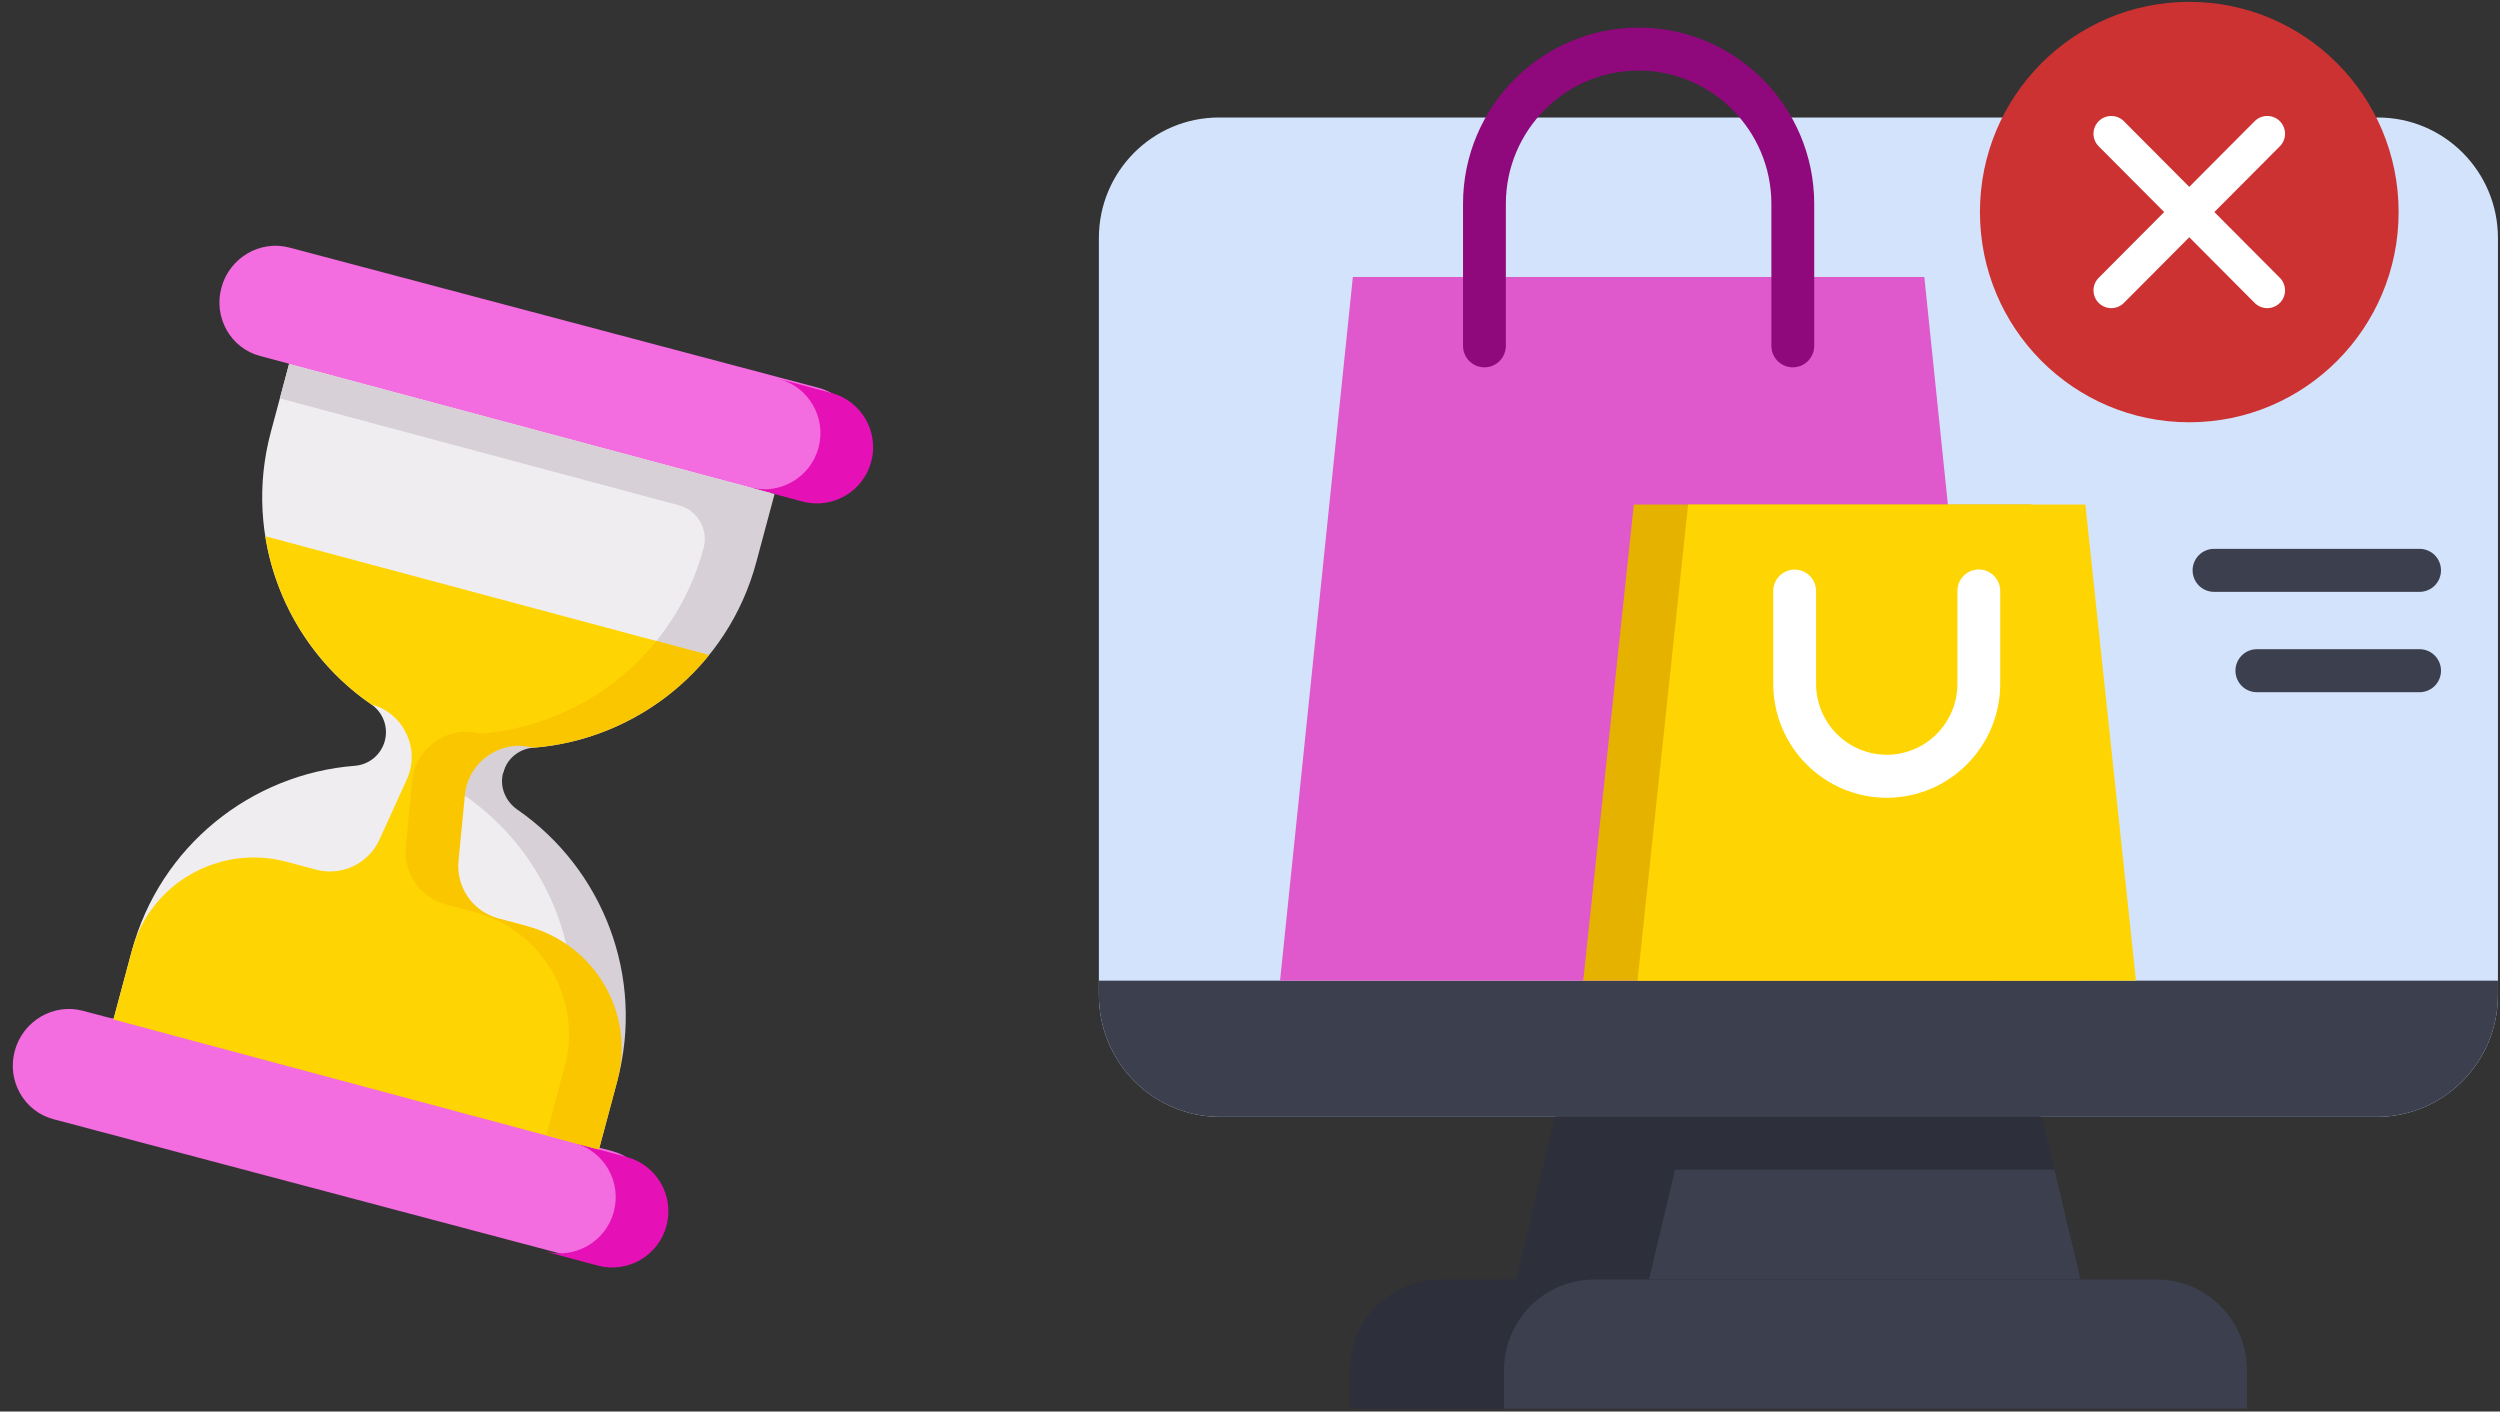
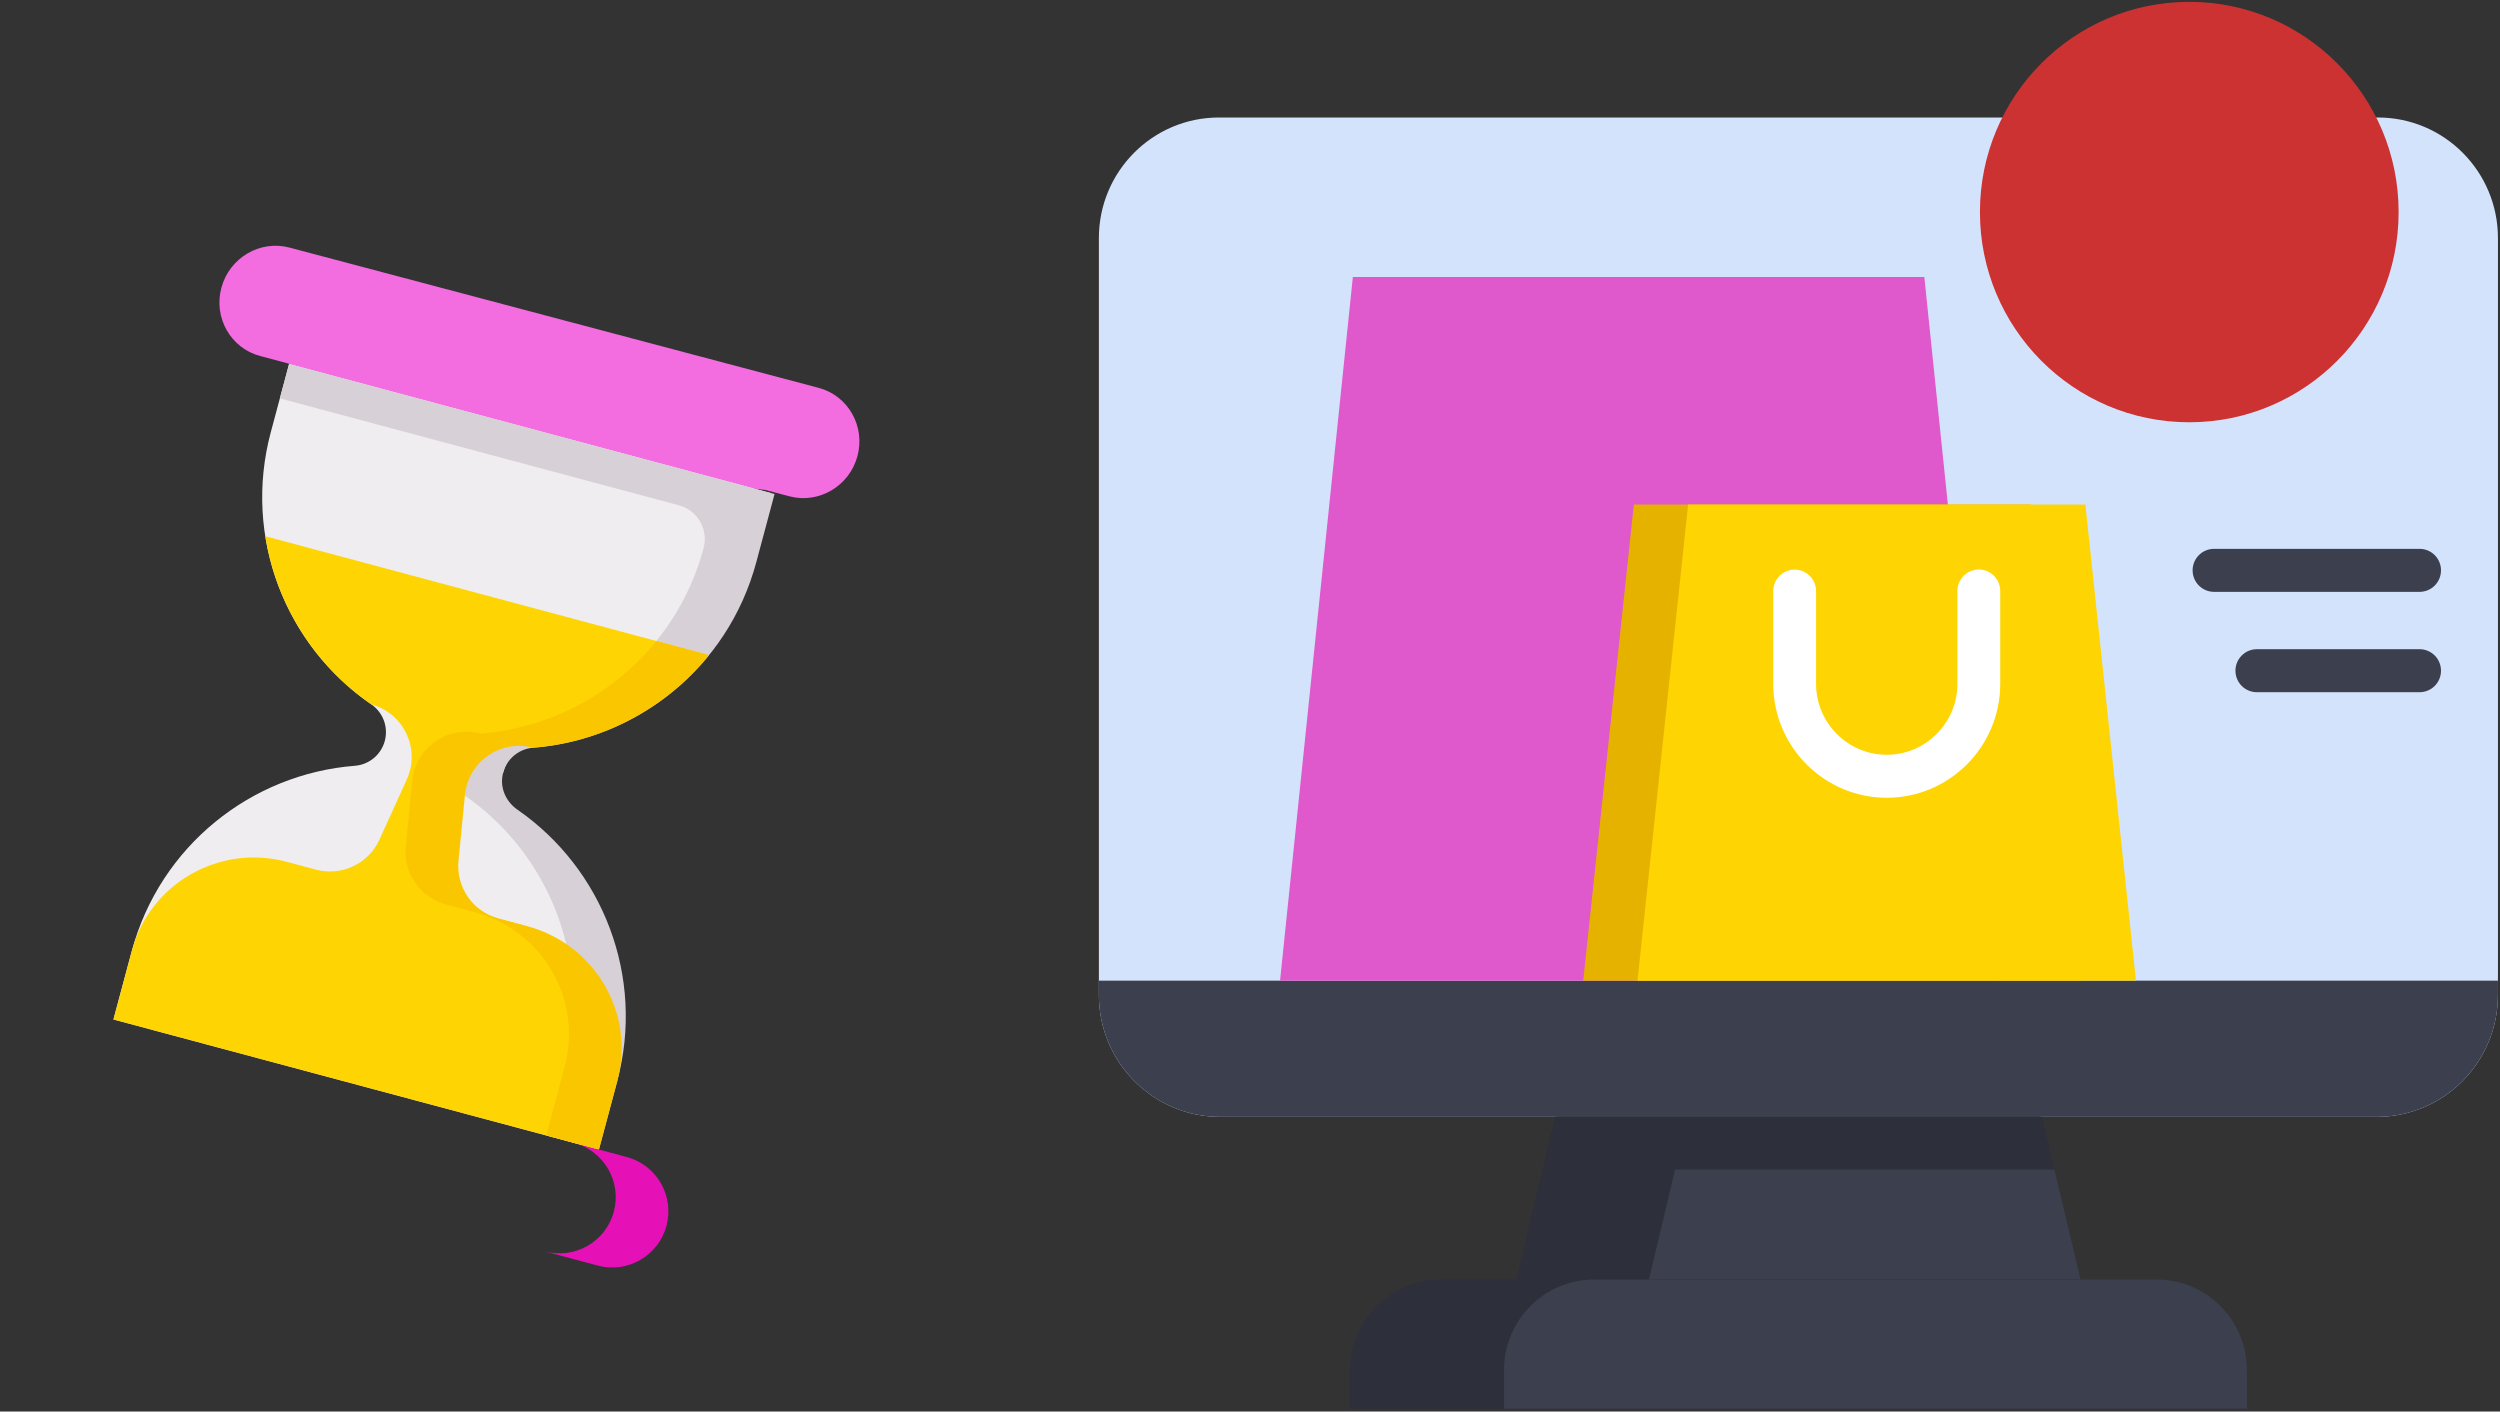
<svg xmlns="http://www.w3.org/2000/svg" width="356" height="201" viewBox="0 0 356 201" fill="none">
  <rect x="0" y="0" width="356" height="201" fill="#333333" stroke="none" />
  <g clip-path="url(#clip0_270_297)">
    <path d="M156.479 33.905V141.687C156.479 151.274 164.217 159.044 173.764 159.044H338.423C347.969 159.044 355.708 151.274 355.708 141.687V33.905C355.708 24.42 348.052 16.732 338.606 16.732H173.58C164.134 16.732 156.479 24.42 156.479 33.905Z" fill="#D3E3FB" />
    <path d="M296.278 182.205L256.093 191.4L215.906 182.205L221.412 159.046L254.387 146.87L290.773 159.046L292.554 166.543L296.278 182.205Z" fill="#2D303B" />
    <path d="M355.708 139.644V141.686C355.708 151.272 347.966 159.046 338.42 159.046H173.762C164.215 159.046 156.479 151.272 156.479 141.685V139.644H355.708ZM296.276 182.204H234.812L238.537 166.542H292.553L296.276 182.204Z" fill="#3C3F4D" />
    <path d="M319.966 195.098V200.597H192.23V195.098C192.23 187.977 197.979 182.204 205.071 182.204H307.125C314.216 182.204 319.966 187.977 319.966 195.098Z" fill="#2D303B" />
    <path d="M319.961 195.098V200.597H214.178V195.098C214.178 187.977 219.927 182.204 227.023 182.204H307.12C314.212 182.204 319.961 187.977 319.961 195.098Z" fill="#3C3F4D" />
    <path d="M192.646 39.446H274.025L284.393 139.644H182.279L192.646 39.446Z" fill="#DF58CC" />
    <path d="M232.657 71.842H289.224L296.43 139.644H225.451L232.657 71.842Z" fill="#E6B200" />
    <path d="M240.389 71.842H296.955L304.162 139.644H233.182L240.389 71.842Z" fill="#FED402" />
-     <path d="M255.293 52.307C254.893 52.307 254.496 52.228 254.126 52.074C253.756 51.92 253.42 51.695 253.137 51.41C252.854 51.126 252.629 50.788 252.476 50.416C252.323 50.045 252.244 49.647 252.245 49.245V29.037C252.245 18.569 243.764 10.052 233.339 10.052C222.914 10.052 214.433 18.569 214.433 29.037V49.245C214.433 50.057 214.112 50.836 213.54 51.41C212.968 51.984 212.192 52.307 211.383 52.307C210.575 52.307 209.799 51.984 209.227 51.41C208.655 50.836 208.334 50.057 208.334 49.245V29.037C208.334 15.191 219.552 3.928 233.339 3.928C247.125 3.928 258.344 15.193 258.344 29.037V49.245C258.344 49.647 258.265 50.045 258.111 50.417C257.958 50.788 257.734 51.126 257.45 51.41C257.167 51.695 256.831 51.92 256.461 52.074C256.091 52.228 255.694 52.307 255.293 52.307Z" fill="#8F087C" />
    <path d="M268.672 113.601C259.76 113.601 252.51 106.321 252.51 97.372V84.206C252.505 83.801 252.581 83.399 252.732 83.024C252.883 82.648 253.107 82.306 253.391 82.019C253.675 81.73 254.012 81.502 254.385 81.346C254.757 81.19 255.156 81.109 255.56 81.109C255.963 81.109 256.362 81.19 256.735 81.346C257.107 81.502 257.445 81.73 257.728 82.019C258.012 82.306 258.236 82.648 258.387 83.024C258.538 83.399 258.614 83.801 258.609 84.206V97.372C258.609 102.945 263.123 107.477 268.672 107.477C274.22 107.477 278.734 102.945 278.734 97.372V84.206C278.727 83.8 278.802 83.397 278.952 83.019C279.102 82.642 279.326 82.299 279.61 82.009C279.893 81.72 280.232 81.49 280.605 81.333C280.978 81.176 281.379 81.095 281.783 81.095C282.188 81.095 282.589 81.176 282.962 81.333C283.335 81.49 283.673 81.72 283.957 82.009C284.241 82.299 284.464 82.642 284.615 83.019C284.765 83.397 284.839 83.8 284.833 84.206V97.372C284.833 106.321 277.583 113.601 268.672 113.601Z" fill="white" />
    <path d="M341.563 30.198C341.563 46.731 328.216 60.132 311.753 60.132C295.289 60.132 281.943 46.731 281.943 30.198C281.943 13.667 295.289 0.264 311.753 0.264C328.216 0.264 341.563 13.667 341.563 30.198Z" fill="#CC3232" />
    <path d="M344.55 84.28H315.276C314.467 84.28 313.692 83.957 313.12 83.383C312.548 82.809 312.227 82.03 312.227 81.218C312.227 80.406 312.548 79.627 313.12 79.052C313.692 78.478 314.467 78.156 315.276 78.156H344.55C344.951 78.156 345.347 78.235 345.717 78.389C346.087 78.543 346.423 78.768 346.706 79.053C346.989 79.337 347.214 79.675 347.367 80.046C347.52 80.418 347.599 80.816 347.599 81.218C347.599 82.03 347.278 82.809 346.706 83.383C346.134 83.957 345.359 84.28 344.55 84.28ZM344.55 98.57H321.376C320.568 98.57 319.792 98.248 319.22 97.674C318.648 97.099 318.327 96.32 318.327 95.508C318.327 94.696 318.648 93.917 319.22 93.343C319.792 92.769 320.568 92.446 321.376 92.446H344.55C344.951 92.446 345.347 92.525 345.717 92.679C346.087 92.833 346.423 93.059 346.706 93.343C346.99 93.628 347.214 93.966 347.367 94.337C347.52 94.709 347.599 95.107 347.599 95.509C347.599 96.321 347.277 97.1 346.706 97.674C346.134 98.248 345.359 98.57 344.55 98.57Z" fill="#3C3F4D" />
-     <path d="M300.646 19.046L322.857 41.348" stroke="white" stroke-width="5.064" stroke-linecap="round" />
-     <path d="M322.857 19.045L300.647 41.348" stroke="white" stroke-width="5.064" stroke-linecap="round" />
  </g>
  <path d="M112.399 70.672L108.993 69.77L73.616 65.745L40.943 51.73L37.046 50.697C32.845 49.583 30.374 45.224 31.529 40.96C32.683 36.696 37.025 34.143 41.227 35.256L116.579 55.232C120.781 56.346 123.251 60.705 122.097 64.969C120.943 69.233 116.6 71.786 112.399 70.672Z" fill="#F36CE0" />
-   <path d="M118.401 55.957L110.9 53.947C115.169 55.091 117.702 59.478 116.558 63.747C115.415 68.015 111.027 70.548 106.759 69.405L114.259 71.414C118.528 72.558 122.915 70.025 124.059 65.757C125.203 61.488 122.669 57.1 118.401 55.957Z" fill="#E610B7" />
  <path d="M107.196 79.921L109.796 70.219L41.164 51.829L38.564 61.531C34.531 76.582 40.721 91.962 52.877 100.304C53.695 100.866 54.319 101.668 54.663 102.599C55.007 103.53 55.053 104.545 54.797 105.504C54.54 106.463 53.992 107.318 53.228 107.953C52.465 108.587 51.524 108.97 50.534 109.047C35.836 110.194 22.785 120.418 18.753 135.469L16.153 145.172L84.784 163.562L87.384 153.859C91.417 138.808 85.227 123.428 73.072 115.086C72.253 114.524 71.629 113.723 71.285 112.791C70.941 111.86 70.894 110.845 71.151 109.886L71.651 110.02C72.178 108.055 73.386 106.502 75.415 106.343C90.112 105.197 103.163 94.972 107.196 79.921Z" fill="#EFEDEF" />
  <path d="M41.164 51.829L39.851 56.729L96.68 71.956C99.332 72.667 100.906 75.393 100.196 78.045C96.175 93.049 83.193 103.257 68.551 104.457C66.74 104.605 65.097 105.677 64.38 107.348C63.939 108.37 63.867 109.513 64.175 110.582C64.484 111.651 65.154 112.58 66.072 113.21C78.227 121.552 84.417 136.933 80.384 151.983L77.784 161.686L85.285 163.696L87.885 153.993C91.905 138.989 85.766 123.657 73.685 115.298C72.191 114.264 71.304 112.513 71.519 110.709C71.648 109.603 72.157 108.577 72.958 107.805C73.76 107.033 74.805 106.564 75.915 106.477C90.612 105.331 103.663 95.106 107.696 80.055L110.296 70.353L41.164 51.829Z" fill="#D7D0D6" />
-   <path d="M82.974 179.352L7.622 159.377C3.42 158.263 0.95 153.903 2.104 149.64C3.259 145.376 7.601 142.823 11.802 143.936L15.7 144.97L51.077 148.995L83.75 163.009L87.155 163.912C91.357 165.026 93.827 169.385 92.673 173.649C91.518 177.913 87.176 180.466 82.974 179.352Z" fill="#F36CE0" />
  <path d="M89.249 164.758L81.748 162.748C86.017 163.892 88.55 168.279 87.406 172.548C86.262 176.816 81.875 179.349 77.606 178.206L85.107 180.215C89.375 181.359 93.763 178.826 94.906 174.557C96.05 170.289 93.517 165.901 89.249 164.758Z" fill="#E610B7" />
  <path d="M74.631 131.779L70.99 130.804C67.329 129.823 64.416 126.203 64.785 122.431L65.7 113.074C66.165 108.312 70.794 105.106 75.416 106.345C85.235 105.579 94.314 100.757 100.465 93.156L37.78 76.36C39.306 86.018 44.758 94.733 52.878 100.306C57.5 101.544 59.906 106.635 57.928 110.992L54.042 119.553C52.476 123.004 48.642 124.815 44.982 123.834L40.841 122.725C31.297 120.168 21.415 125.75 18.806 135.28L18.754 135.471L16.155 145.173L84.786 163.563L87.386 153.861L87.437 153.67C89.942 144.112 84.175 134.336 74.631 131.779Z" fill="#FED402" />
  <path d="M87.942 153.804C90.447 144.246 84.681 134.47 75.136 131.913L70.996 130.804C67.335 129.823 64.921 126.337 65.29 122.565L66.205 113.208C66.671 108.446 71.299 105.24 75.922 106.479C85.74 105.713 94.819 100.891 100.97 93.29L93.47 91.281C87.319 98.882 78.24 103.703 68.421 104.469C63.799 103.23 59.17 106.436 58.704 111.199L57.789 120.556C57.42 124.328 59.834 127.813 63.495 128.794L67.636 129.903C77.18 132.461 82.947 142.237 80.441 151.794L80.391 151.985L77.791 161.687L85.291 163.697L87.891 153.995L87.942 153.804Z" fill="#FAC600" />
  <defs>
    <clipPath id="clip0_270_297">
      <rect width="199.502" height="200.333" fill="white" transform="translate(156.088 0.264)" />
    </clipPath>
  </defs>
</svg>